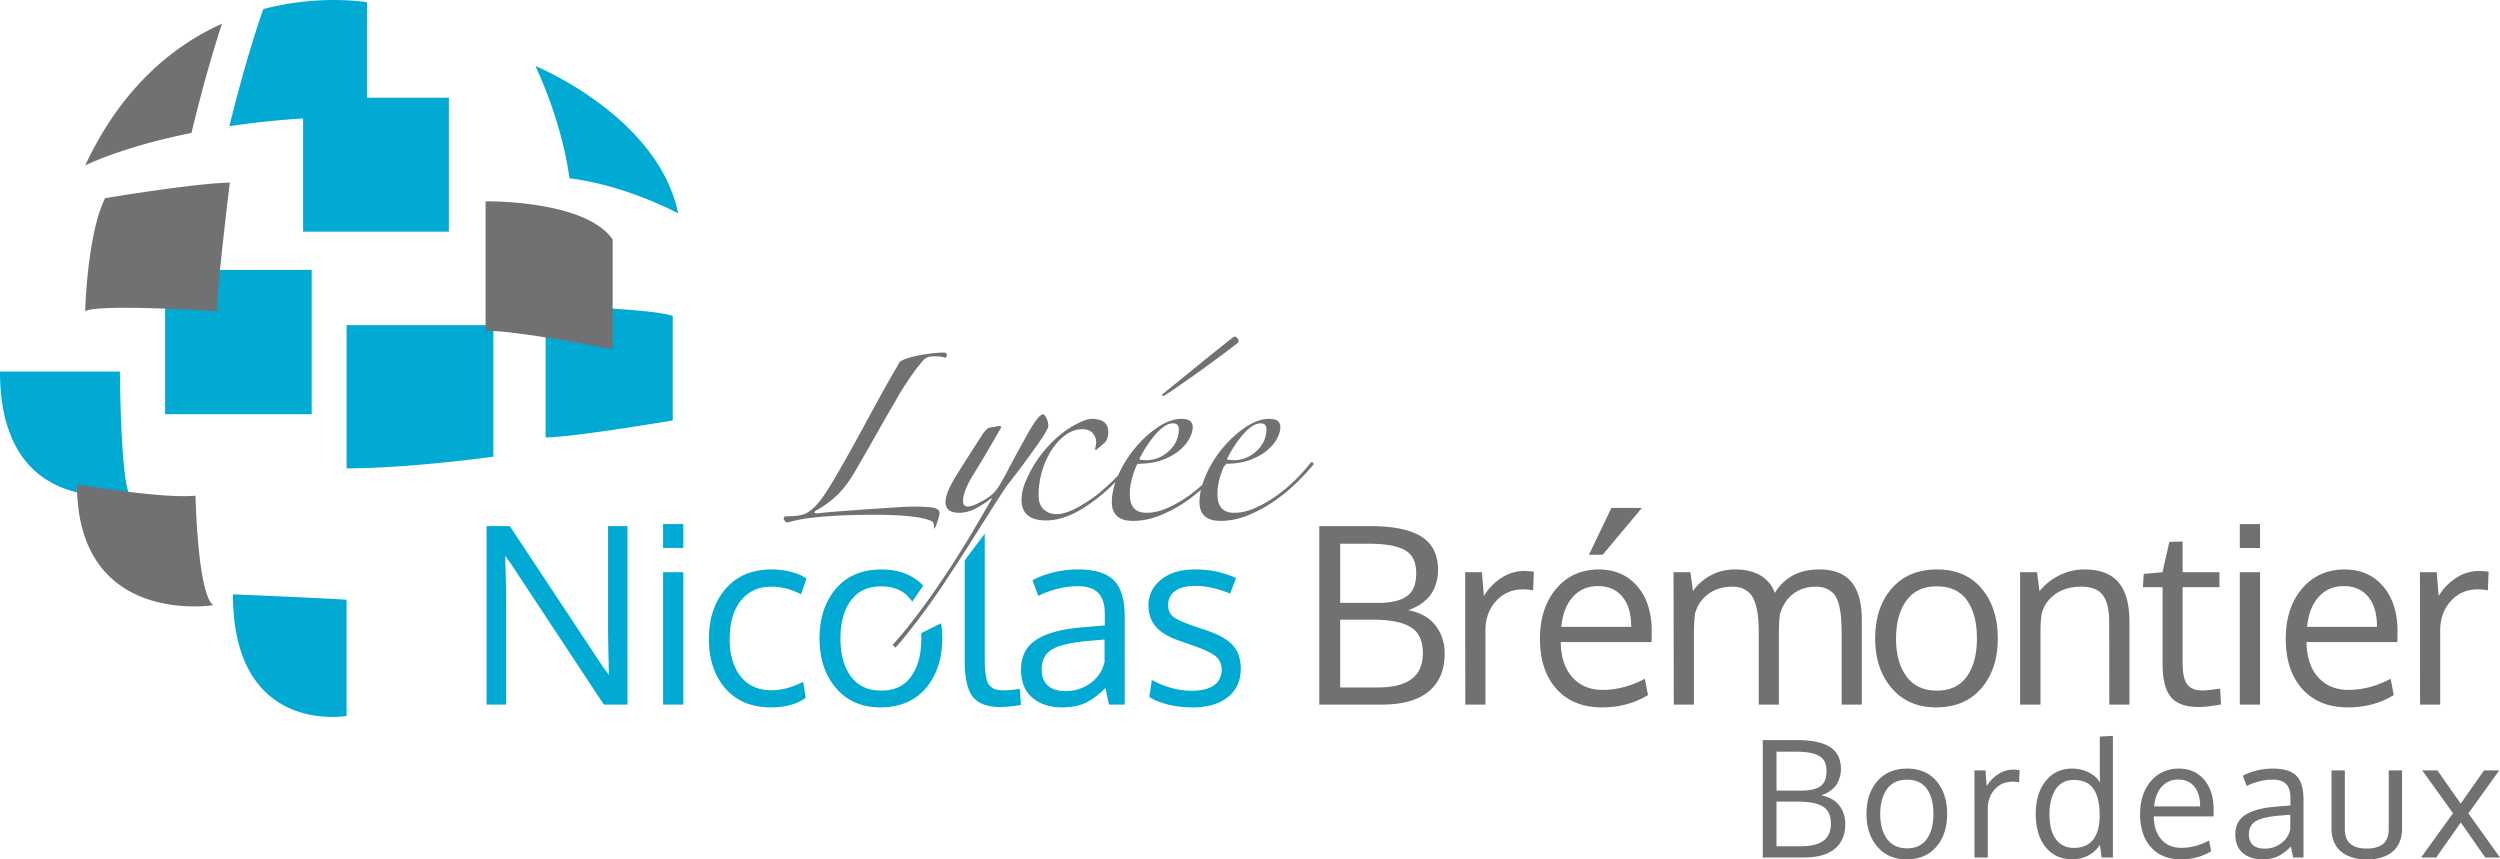
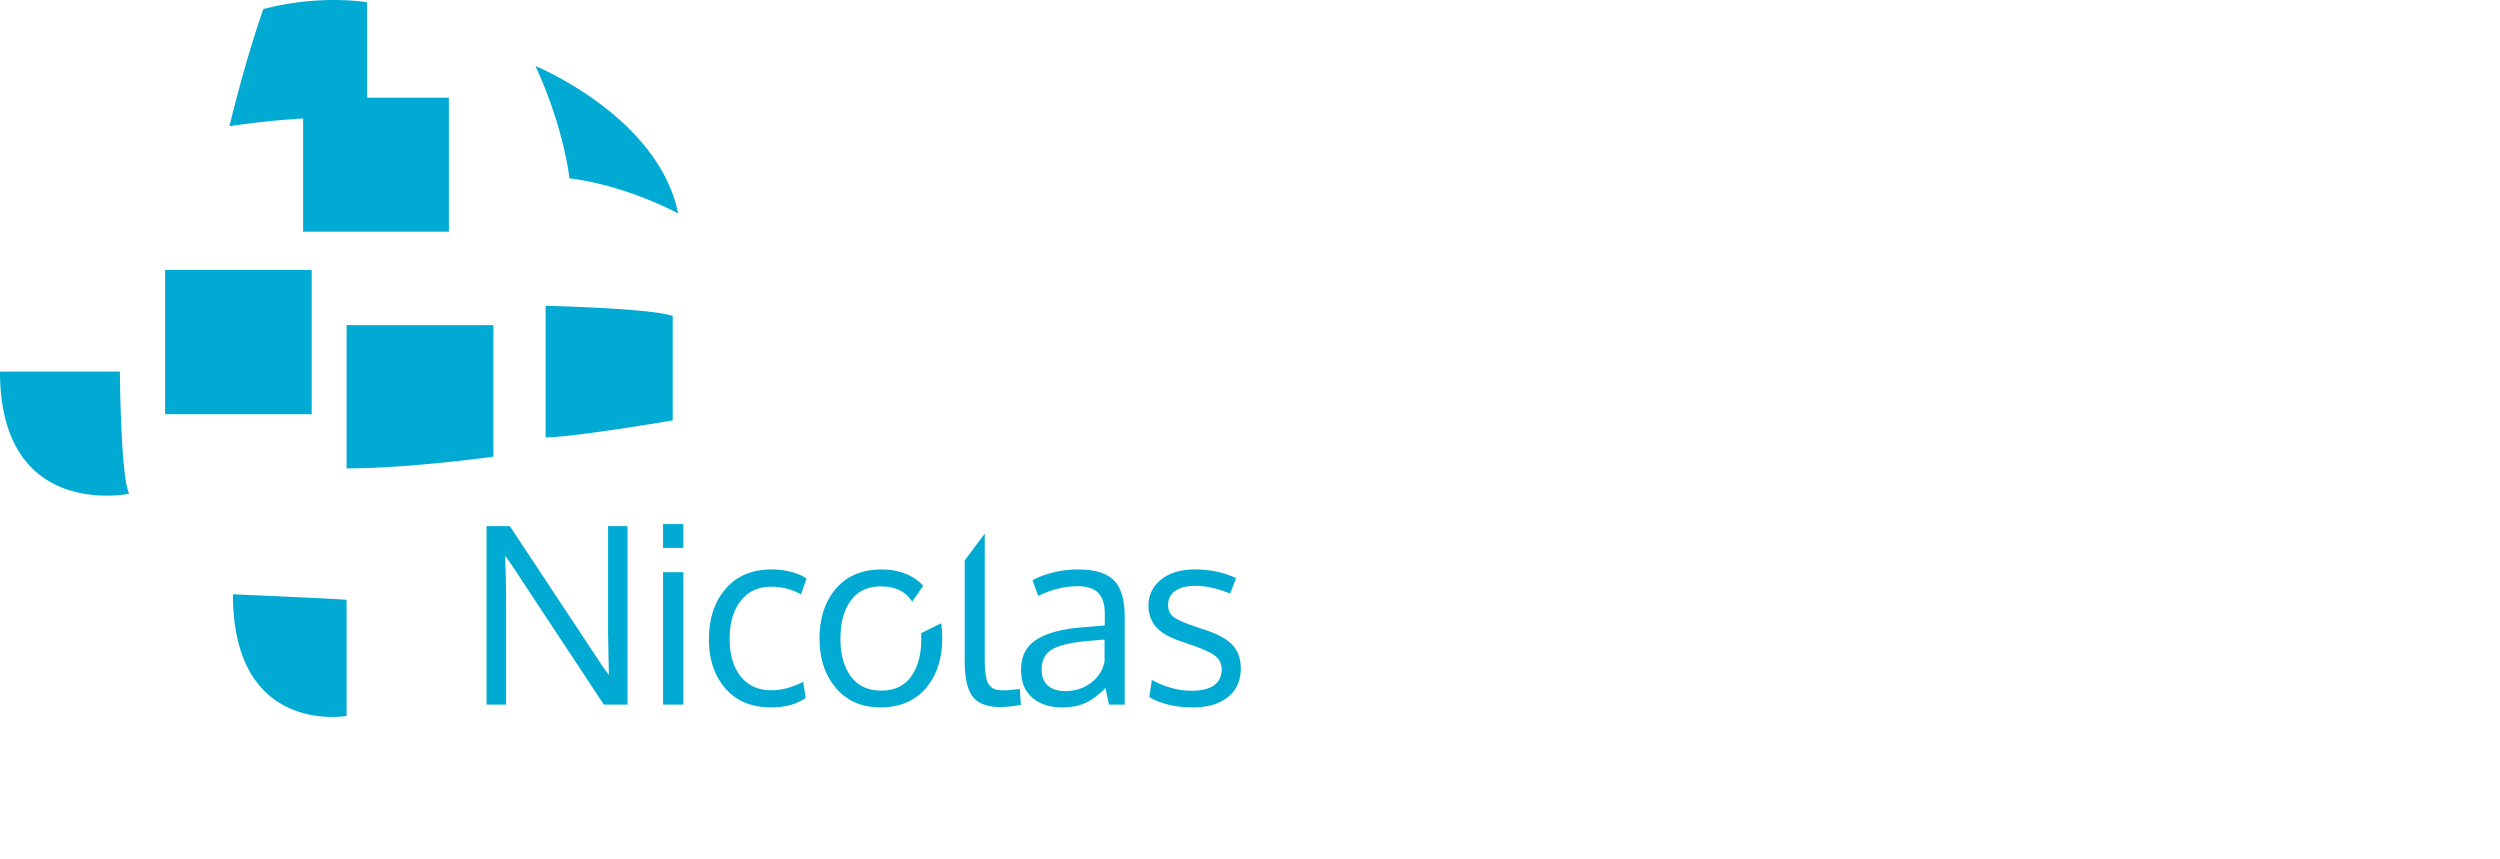
<svg xmlns="http://www.w3.org/2000/svg" width="698.085" height="240" viewBox="0 0 698.085 240">
-   <path d="M169.792 176.027c0 1.124.079 5.267.237 12.435l-1.718-2.327-25.949-39.225h-6.504v49.84h5.46v-28.912c0-3.708-.09-7.92-.27-12.636l1.685 2.324 25.88 39.225h6.605v-49.84h-5.426v29.116zm15.36 20.724h5.661v-36.968h-5.662v36.968zm0-43.74h5.661v-6.674h-5.662v6.673zM87.035 75.374H46.103v40.28h40.933v-40.28zM0 103.762c0 41.668 36.088 34.1 36.088 34.1-2.395-4.354-2.613-34.1-2.613-34.1H0zm84.64-39.068h40.7V27.268h-22.848V.641s-12.858-2.328-28.956 1.89c-3.88 10.968-7.39 24.23-9.483 32.702a245.478 245.478 0 0 1 20.587-2.16v31.621zm104.728-5.104c-5.552-27.107-39.844-41.15-39.844-41.15 8.164 17.797 9.47 31.352 9.47 31.352 16.004 1.96 30.374 9.798 30.374 9.798zm-37.014 62.543c7.62 0 35.49-4.737 35.49-4.737V88.221c-6.314-2.177-35.49-2.83-35.49-2.83v36.742zM96.78 199.915v-32.441c-6.15-.436-31.734-1.524-31.734-1.524 0 39.626 31.734 33.965 31.734 33.965zm183.766-7.148c-.877 0-1.62-.067-2.227-.168-.574-.136-1.114-.372-1.519-.743-.438-.371-.776-.776-.978-1.249-.237-.438-.405-1.113-.54-1.99a23.619 23.619 0 0 1-.27-2.7c-.034-.945-.034-2.16-.034-3.679v-33.242l-5.602 7.492v27.977c0 4.759.742 8.134 2.227 10.057 1.519 1.924 4.05 2.903 7.661 2.903 1.552 0 3.51-.203 5.805-.574l-.304-4.489c-2.092.27-3.51.405-4.219.405zm-23.32-15.962c.034.472.034.978.034 1.485 0 4.454-.944 7.964-2.834 10.596-1.856 2.633-4.658 3.949-8.336 3.949-3.712 0-6.547-1.316-8.504-3.949-1.924-2.632-2.903-6.142-2.903-10.53 0-4.454.945-7.997 2.903-10.663 1.923-2.633 4.724-3.949 8.403-3.949 3.813 0 6.614 1.283 8.47 3.881.102.135.17.27.237.405l3.104-4.488c-2.902-3.038-6.783-4.522-11.676-4.522-5.366 0-9.585 1.754-12.656 5.298-3.07 3.577-4.623 8.2-4.623 13.972 0 5.635 1.518 10.259 4.59 13.836 3.07 3.611 7.222 5.4 12.385 5.4 5.4 0 9.618-1.789 12.689-5.332 3.037-3.578 4.59-8.201 4.59-13.938 0-1.485-.101-2.869-.304-4.219l-5.568 2.768zM137.767 90.779H96.78v40.008c17.473 0 40.987-3.266 40.987-3.266V90.779zm163.281 68.23c-2.336 0-4.633.276-6.89.827-2.258.55-4.208 1.285-5.847 2.205.021.046.27.715.741 2.007.471 1.292.763 2.073.877 2.34 3.706-1.797 7.379-2.696 11.019-2.696 2.605 0 4.515.63 5.728 1.888 1.213 1.26 1.82 3.19 1.82 5.797v3.266c-.74.07-1.86.165-3.353.287-1.494.125-2.611.22-3.353.287-5.392.451-9.52 1.585-12.384 3.404-2.865 1.82-4.297 4.617-4.297 8.391 0 3.391 1.05 5.992 3.15 7.8 2.102 1.81 4.881 2.713 8.342 2.713 2.426 0 4.536-.392 6.334-1.18 1.798-.784 3.72-2.201 5.763-4.244.314 1.66.64 3.213.977 4.65h4.382v-24.464c0-4.832-1.017-8.252-3.05-10.263-2.034-2.01-5.353-3.015-9.959-3.015zm7.381 25.811c-.585 2.495-1.893 4.48-3.927 5.95-2.033 1.472-4.386 2.207-7.059 2.207-2.045 0-3.652-.507-4.818-1.516-1.169-1.012-1.754-2.505-1.754-4.482 0-2.584.961-4.459 2.882-5.629 1.92-1.167 5.318-1.964 10.194-2.393.38-.02 1.196-.089 2.442-.2 1.248-.113 1.926-.169 2.04-.169v6.232zm-93.088-20.993c2.92 0 5.695.708 8.323 2.122l1.55-4.38c-1.034-.764-2.443-1.38-4.23-1.852a21.636 21.636 0 0 0-5.543-.708c-5.414 0-9.677 1.792-12.788 5.375-3.112 3.582-4.679 8.249-4.702 14 0 5.708 1.534 10.325 4.601 13.852 3.067 3.526 7.318 5.29 12.754 5.29 4 0 7.223-.887 9.672-2.664l-.707-4.482c-3.034 1.576-5.999 2.36-8.897 2.36-3.64 0-6.488-1.285-8.543-3.86-2.054-2.57-3.083-6.057-3.083-10.46 0-4.518 1.039-8.078 3.116-10.684 2.078-2.604 4.904-3.91 8.477-3.91zm128.8 16.26c-1.549-1.65-4.189-3.084-7.918-4.297a76.323 76.323 0 0 1-2.798-.942c-2.897-.99-4.83-1.866-5.795-2.63-.966-.762-1.449-1.866-1.449-3.303 0-1.684.668-2.992 2.004-3.925 1.337-.932 3.185-1.397 5.543-1.397 3.034 0 6.292.718 9.774 2.155l1.65-4.314c-3.436-1.618-7.245-2.425-11.424-2.425-4.043 0-7.227.955-9.552 2.864-2.325 1.911-3.489 4.314-3.489 7.21.024 2.383.725 4.37 2.106 5.966 1.383 1.595 3.692 2.933 6.926 4.01l2.797.976c3.414 1.17 5.706 2.225 6.874 3.17 1.169.943 1.752 2.235 1.752 3.873-.156 3.866-2.976 5.797-8.457 5.797-3.618 0-7.301-.999-11.053-2.999l-.709 4.752c1.327.854 3.05 1.55 5.174 2.09 2.123.537 4.441.807 6.957.807 4.09 0 7.337-.936 9.74-2.814 2.403-1.876 3.628-4.519 3.674-7.936 0-2.808-.776-5.036-2.327-6.687z" fill="#00aad2" />
-   <path d="M508.544 222.088c.962-.31 1.8-.728 2.518-1.252.715-.524 1.259-1.048 1.628-1.576.369-.524.662-1.104.876-1.74.215-.633.346-1.157.4-1.562s.078-.817.078-1.23c0-2.807-1.018-4.854-3.048-6.142-2.034-1.286-5.155-1.928-9.367-1.928h-9.402v32.788h11.44c3.842 0 6.735-.814 8.68-2.438 1.944-1.625 2.913-3.926 2.913-6.895 0-2.04-.567-3.783-1.704-5.23-1.14-1.45-2.81-2.38-5.012-2.795zm-12.481-12.194h5.365c2.94 0 5.112.389 6.506 1.163 1.397.778 2.096 2.192 2.096 4.248 0 2.037-.583 3.458-1.75 4.255-1.17.798-2.897 1.197-5.187 1.197h-7.03v-10.863zm13.104 24.863c-1.391 1.028-3.474 1.542-6.252 1.542h-6.852v-12.461h5.919c3.177 0 5.517.455 7.016 1.364s2.251 2.495 2.251 4.756c0 2.172-.695 3.774-2.082 4.799zm23.396-20.14c-3.533 0-6.312 1.166-8.338 3.503-2.024 2.337-3.036 5.395-3.036 9.178 0 3.708 1.009 6.747 3.026 9.11 2.017 2.366 4.732 3.55 8.147 3.55 3.546 0 6.324-1.174 8.334-3.514 2.01-2.343 3.016-5.398 3.016-9.169 0-3.753-.989-6.802-2.97-9.145-1.98-2.34-4.709-3.513-8.18-3.513zm5.464 19.665c-1.236 1.727-3.065 2.594-5.487 2.594-2.456 0-4.321-.87-5.6-2.607s-1.915-4.044-1.915-6.928c0-2.926.633-5.26 1.905-7.003 1.272-1.747 3.118-2.617 5.544-2.617 2.498 0 4.357.854 5.576 2.56 1.216 1.708 1.826 4.045 1.826 7.017 0 2.927-.617 5.254-1.85 6.984zm19.952-18.113c-1.302.844-2.373 1.951-3.217 3.325l-.352-4.367h-3.082c0 1.286.007 9.393.02 24.32h3.704v-13.658c0-2.126.646-3.912 1.938-5.352 1.295-1.44 2.976-2.162 5.046-2.162.5 0 1.09.06 1.773.178l.132-3.415a11.387 11.387 0 0 0-1.82-.131c-1.463 0-2.844.418-4.142 1.262zm28.36.22l.065 2.107c-.708-1.18-1.776-2.123-3.203-2.825a10.168 10.168 0 0 0-4.555-1.054c-3.104 0-5.58 1.156-7.425 3.47-1.849 2.314-2.772 5.346-2.772 9.1 0 3.931.91 7.039 2.726 9.323 1.82 2.284 4.33 3.424 7.537 3.424 1.641 0 3.128-.362 4.456-1.087 1.331-.722 2.396-1.698 3.193-2.927l.488 3.526h3.147v-33.985l-3.658.221v10.708zm-1.83 18.025c-1.19 1.565-3.002 2.35-5.441 2.35-1.523 0-2.801-.412-3.836-1.243-1.035-.827-1.783-1.934-2.251-3.325-.465-1.388-.696-3.029-.696-4.92 0-1.345.136-2.584.41-3.715.273-1.13.675-2.129 1.209-3.002a5.656 5.656 0 0 1 2.106-2.04c.87-.488 1.875-.732 3.012-.732 2.557 0 4.41.83 5.556 2.495 1.144 1.66 1.717 4.133 1.717 7.415 0 2.91-.596 5.151-1.786 6.717zm23.788-19.797c-3.21.046-5.793 1.239-7.76 3.579-1.965 2.343-2.947 5.398-2.947 9.168 0 3.902 1.015 6.977 3.048 9.222 2.03 2.247 4.812 3.371 8.345 3.371 3.164 0 5.978-.755 8.447-2.26l-.577-2.996c-2.587 1.36-5.164 2.04-7.738 2.04-2.334 0-4.192-.772-5.573-2.317-1.384-1.543-2.096-3.698-2.14-6.46h16.693c0-.207.004-.547.01-1.021.007-.472.01-.798.01-.976 0-3.444-.883-6.196-2.646-8.259-1.767-2.06-4.16-3.091-7.172-3.091zm-6.785 10.552c.207-2.32.91-4.149 2.106-5.487s2.742-2.007 4.633-2.007 3.382.65 4.47 1.941c1.084 1.292 1.627 3.144 1.627 5.553h-12.836zm33.15-10.552c-1.535 0-3.048.18-4.534.543-1.483.363-2.765.847-3.846 1.454.016.03.178.468.488 1.318.313.85.504 1.361.576 1.54 2.44-1.18 4.855-1.774 7.251-1.774 1.714 0 2.97.415 3.767 1.243.8.827 1.2 2.099 1.2 3.813v2.148c-.488.047-1.223.11-2.209.188-.982.083-1.717.145-2.204.191-3.547.294-6.262 1.042-8.147 2.238-1.885 1.197-2.828 3.039-2.828 5.52 0 2.232.692 3.942 2.073 5.132 1.384 1.19 3.21 1.786 5.487 1.786 1.595 0 2.986-.26 4.17-.778 1.18-.517 2.445-1.446 3.79-2.791a74.93 74.93 0 0 0 .642 3.058h2.884V223.35c0-3.177-.67-5.424-2.007-6.75-1.338-1.32-3.523-1.983-6.552-1.983zm4.855 16.982c-.382 1.642-1.245 2.943-2.58 3.912-1.338.97-2.887 1.454-4.647 1.454-1.345 0-2.403-.333-3.17-.999-.768-.666-1.15-1.648-1.15-2.95 0-1.697.629-2.933 1.894-3.7 1.263-.768 3.497-1.293 6.707-1.576.25-.013.784-.06 1.605-.132s1.269-.112 1.341-.112v4.103zm27.5-.224c0 2.027-.534 3.46-1.605 4.301-1.075.844-2.571 1.266-4.492 1.266-.93 0-1.754-.09-2.472-.267a5.587 5.587 0 0 1-1.928-.877c-.57-.405-1.005-.979-1.309-1.717-.303-.738-.454-1.641-.454-2.706v-16.248h-3.724v16.205c0 1.226.178 2.337.533 3.326.353.992.838 1.816 1.45 2.471.614.66 1.345 1.207 2.195 1.642s1.75.748 2.696.942c.946.191 1.951.287 3.013.287 1.08 0 2.089-.096 3.028-.287.936-.194 1.83-.504 2.67-.932a7.494 7.494 0 0 0 2.162-1.628c.6-.66 1.074-1.484 1.43-2.472.356-.992.53-2.106.53-3.349v-16.205h-3.723v16.248zm22.245-4.255l8.602-11.993h-4.235l-6.519 9.268-6.495-9.268h-4.235l8.582 11.95-8.912 12.37h4.232l6.851-9.776 6.849 9.775h4.103l-8.823-12.326zm-58.175-80.783h-5.659v6.673h5.659v-6.673zm-172.601-4.515h-8.526l-6.265 13.077h3.839l10.952-13.077zM61.995 6.614C48.327 12.756 33.95 24.467 23.792 46.201c0 0 10.023-5.13 29.665-9.079 1.788-7.39 4.927-19.573 8.538-30.508zM21.5 135.25c0 39.844 38.048 33.748 38.048 33.748-4.41-3.266-4.953-30.598-4.953-30.598-8.927.972-33.095-3.15-33.095-3.15zm609.587 24.533h-5.659v36.968h5.659v-36.968zM29.338 55.344c-5.008 10.015-5.552 31.57-5.552 31.57 3.375-2.177 36.905 0 36.905 0-.436-4.136 3.484-35.925 3.484-35.925-10.234.218-34.837 4.355-34.837 4.355zm296.063 54.964a339.606 339.606 0 0 0 10.477-7.28c3.47-2.51 6.674-4.894 9.602-7.153.25-.25.376-.46.376-.628 0-.25-.126-.522-.376-.816-.254-.291-.462-.44-.63-.44-.082 0-.293.086-.624.252a822.772 822.772 0 0 0-9.854 7.907c-3.388 2.762-6.631 5.396-9.726 7.908-.168.168-.188.313-.062.438s.395.063.817-.188zm330.183 87.217c4.805 0 9.086-1.143 12.837-3.437l-.877-4.548c-3.932 2.066-7.85 3.101-11.76 3.101-3.549 0-6.373-1.177-8.476-3.523-2.099-2.347-3.183-5.622-3.25-9.824h25.374c0-.314.007-.831.017-1.55.01-.718.016-1.212.016-1.483 0-5.233-1.341-9.419-4.027-12.553-2.683-3.134-6.318-4.7-10.899-4.7-4.877.067-8.81 1.882-11.795 5.442-2.99 3.562-4.482 8.206-4.482 13.934 0 5.932 1.545 10.605 4.634 14.02 3.088 3.414 7.316 5.121 12.688 5.121zm-8.157-30.818c1.82-2.03 4.166-3.048 7.043-3.048s5.138.982 6.789 2.95c1.651 1.964 2.478 4.778 2.478 8.44h-19.51c.313-3.527 1.38-6.308 3.2-8.342zm-106.833 30.818c5.392 0 9.617-1.78 12.672-5.339 3.055-3.562 4.584-8.206 4.584-13.937 0-5.705-1.506-10.339-4.518-13.898-3.009-3.563-7.155-5.342-12.435-5.342-5.368 0-9.59 1.776-12.668 5.325-3.078 3.55-4.617 8.2-4.617 13.951 0 5.639 1.532 10.256 4.6 13.848 3.065 3.596 7.195 5.392 12.382 5.392zm-8.255-29.822c1.93-2.65 4.739-3.975 8.423-3.975 3.797 0 6.625 1.295 8.477 3.892 1.852 2.594 2.781 6.15 2.781 10.665 0 4.446-.939 7.985-2.814 10.615-1.875 2.627-4.657 3.942-8.342 3.942-3.727 0-6.565-1.318-8.509-3.961-1.941-2.637-2.913-6.15-2.913-10.53 0-4.45.965-7.999 2.897-10.648zm-86.05-8.694c-4.875.066-8.807 1.881-11.796 5.44-2.99 3.563-4.482 8.207-4.482 13.935 0 5.932 1.546 10.605 4.634 14.02 3.088 3.414 7.32 5.121 12.688 5.121 4.805 0 9.086-1.143 12.84-3.437l-.877-4.548c-3.931 2.066-7.853 3.101-11.762 3.101-3.55 0-6.374-1.177-8.473-3.523-2.103-2.347-3.187-5.622-3.253-9.824h25.373c0-.314.007-.831.017-1.55.013-.718.016-1.212.016-1.483 0-5.233-1.341-9.419-4.024-12.553-2.686-3.134-6.32-4.7-10.902-4.7zm-10.313 16.04c.313-3.527 1.38-6.308 3.2-8.342 1.823-2.03 4.17-3.048 7.043-3.048 2.877 0 5.141.982 6.792 2.95 1.652 1.964 2.475 4.778 2.475 8.44h-19.51zm146.098-16.04c-2.541 0-4.904.557-7.096 1.667-2.188 1.114-4.014 2.577-5.474 4.4l-.709-5.293h-4.72v36.968h5.696v-20.22c0-1.954.112-3.684.34-5.19.583-2.221 1.842-4.03 3.773-5.425 1.931-1.39 4.347-2.09 7.244-2.09 2.765 0 4.736.733 5.916 2.193 1.18 1.46 1.812 3.763 1.904 6.907.02 1.055.033 8.997.033 23.825h5.63v-23.116c0-4.967-1.022-8.645-3.066-11.037-2.05-2.393-5.207-3.59-9.471-3.59zm-74.124 0c-5.55 0-9.672 2.191-12.368 6.571-.224-.63-.504-1.23-.84-1.803-.34-.573-.811-1.156-1.418-1.753a9.574 9.574 0 0 0-2.073-1.532c-.774-.426-1.74-.781-2.897-1.062-1.156-.28-2.422-.421-3.79-.421-2.63 0-4.976.583-7.043 1.753-2.07 1.167-3.664 2.607-4.785 4.314l-.709-5.293h-4.719c0 1.53.023 13.852.07 36.968h5.625v-19.78c0-2.024.102-3.9.303-5.63.63-2.267 1.859-4.087 3.691-5.458s4.094-2.056 6.79-2.056c1.216 0 2.26.214 3.134.64.876.428 1.578 1.001 2.106 1.72s.949 1.657 1.265 2.814c.313 1.157.527 2.347.64 3.573.112 1.222.168 2.666.168 4.327v19.85h5.629v-20.153c0-1.84.099-3.57.303-5.188.741-2.406 1.98-4.268 3.724-5.596 1.74-1.325 3.846-1.987 6.318-1.987 1.259 0 2.336.23 3.233.692.9.461 1.602 1.055 2.11 1.786.503.729.896 1.724 1.176 2.983.283 1.255.461 2.491.54 3.704s.119 2.72.119 4.519v19.24h5.626v-23.792c0-4.604-.96-8.08-2.88-10.427-1.922-2.35-4.938-3.523-9.048-3.523zM135.59 56.215v36.143c9.58 0 35.489 5.225 35.489 5.225v-30.7c-7.62-11.103-35.49-10.668-35.49-10.668zm545.8 119.776c0-3.233.981-5.945 2.949-8.137 1.964-2.191 4.521-3.286 7.665-3.286.765 0 1.661.09 2.696.27l.201-5.19a17.27 17.27 0 0 0-2.761-.201c-2.225 0-4.324.64-6.302 1.921-1.977 1.279-3.605 2.966-4.887 5.056l-.537-6.64h-4.687c0 1.953.013 14.276.036 36.967h5.626v-20.76zm-66.267 16.818c-2.067 0-3.527-.573-4.38-1.72-.854-1.144-1.282-3.121-1.282-5.93v-21.197h10.28v-4.179h-10.28v-8.592l-3.705.135-1.92 8.457-5.225.471-.237 3.708h5.494v22.206c.089 3.955.9 6.82 2.426 8.595 1.529 1.774 4.113 2.66 7.751 2.66 1.414 0 3.46-.234 6.133-.705l-.237-4.45c-2.472.36-4.077.541-4.818.541zm-195.886-31.44c-1.977 1.278-3.609 2.965-4.887 5.055l-.54-6.64h-4.684c0 1.953.01 14.276.033 36.967h5.63v-20.76c0-3.233.981-5.945 2.949-8.137 1.964-2.191 4.518-3.286 7.665-3.286.762 0 1.662.09 2.696.27l.201-5.19a17.3 17.3 0 0 0-2.761-.201c-2.225 0-4.328.64-6.302 1.921zm-127.622-40.08c.742-1.214 1.113-1.99 1.113-2.328 0-.675-.135-1.316-.438-1.991-.27-.675-.608-1.114-.911-1.283-.608 0-1.35.641-2.228 1.89-.877 1.249-1.788 2.801-2.801 4.657a364.243 364.243 0 0 0-5.332 9.855c-1.485 2.8-2.599 4.59-3.341 5.332-.338.405-.844.844-1.485 1.316-.675.473-1.384.911-2.16 1.316-.742.405-1.451.743-2.126 1.013-.675.236-1.215.37-1.62.37-.945 0-1.384-.505-1.384-1.518 0-1.822 1.013-4.42 3.072-7.694 2.058-3.307 4.59-7.594 7.593-12.892 0-.236-.17-.371-.506-.371-.17 0-.608.067-1.317.202a75.54 75.54 0 0 1-1.687.304 4.05 4.05 0 0 0-.709.574 9.83 9.83 0 0 0-.81.945 920.036 920.036 0 0 0-7.458 11.71c-2.058 3.307-3.071 5.805-3.071 7.492 0 .979.338 1.755.979 2.261.675.507 1.62.743 2.767.743 1.687 0 3.307-.439 4.893-1.316 1.587-.878 2.87-1.688 3.78-2.464.068-.068.203-.169.371-.236.17-.068.17.034 0 .371a908.035 908.035 0 0 1-6.885 11.744c-.168.27-.337.574-.54.844-2.361 3.88-4.859 7.694-7.457 11.508a197.696 197.696 0 0 1-8.707 11.812 75.806 75.806 0 0 1-3.949 4.59l.777.81a62.71 62.71 0 0 0 3.037-3.578 206.673 206.673 0 0 0 9.55-12.925 497.849 497.849 0 0 0 6.75-10.327 151.078 151.078 0 0 0 2.463-3.881c1.047-1.654 2.093-3.307 3.139-4.927a560.345 560.345 0 0 1 5.973-9.315 375.331 375.331 0 0 0 3.949-5.13c1.384-1.855 2.666-3.577 3.813-5.23 1.182-1.62 2.16-3.038 2.903-4.253zm-35.27 23.185c1.313.207 2.488.517 3.526.931.416.139.674.378.778.727.103.345.155.688.155 1.037 0 .275.068.413.207.413.275-.555.571-1.33.882-2.332.31-1.002.465-1.674.465-2.02 0-.691-.552-1.175-1.657-1.453-.278-.068-.692-.12-1.244-.155l-1.764-.104a35.57 35.57 0 0 0-1.864-.051h-1.347c-.83 0-2.281.07-4.353.207-2.073.138-4.406.296-6.997.468a747.65 747.65 0 0 0-7.928.569c-2.695.206-5.011.413-6.946.623-.62 0-.899-.104-.828-.313.068-.207.31-.414.724-.62 1.867-1.038 3.645-2.333 5.338-3.887 1.692-1.555 3.37-3.716 5.027-6.478.969-1.66 1.987-3.421 3.059-5.286 1.07-1.867 2.125-3.715 3.16-5.546 1.037-1.83 2.022-3.558 2.955-5.183a406.4 406.4 0 0 1 2.436-4.196 66.984 66.984 0 0 1 2.592-4.302c.966-1.485 1.9-2.85 2.797-4.094.76-.967 1.484-1.865 2.175-2.696.691-.828 1.693-1.243 3.008-1.243.759 0 1.398.036 1.916.104.52.07.985.173 1.399.31.21-.137.33-.378.364-.725.033-.345-.122-.586-.468-.725-1.728 0-3.68.173-5.854.519-2.177.345-3.99.794-5.44 1.347a8.635 8.635 0 0 0-.986.465 1.497 1.497 0 0 0-.675.779 294.516 294.516 0 0 0-4.352 7.618 817.604 817.604 0 0 0-4.82 8.81 742.492 742.492 0 0 1-4.872 8.862 309.305 309.305 0 0 1-4.61 7.98c-1.454 2.42-2.682 4.232-3.68 5.44-1.005 1.212-2.058 2.162-3.163 2.85-.692.417-1.522.694-2.488.83-.966.14-2.072.207-3.316.207-.554 0-.829.207-.829.623 0 .207.103.43.31.673.208.242.45.397.727.468.897-.278 1.932-.536 3.108-.778s2.695-.466 4.562-.673c1.864-.21 4.161-.38 6.891-.52 2.73-.136 6.097-.206 10.106-.206 1.176 0 2.42.016 3.731.051a84.93 84.93 0 0 1 4.042.207c1.383.103 2.73.259 4.042.468zm136.846 25.892c1.46-.472 2.736-1.108 3.827-1.905 1.09-.798 1.915-1.596 2.478-2.393a10.198 10.198 0 0 0 1.328-2.643c.327-.97.53-1.76.607-2.376.079-.62.118-1.243.118-1.872 0-4.268-1.542-7.38-4.633-9.334-3.088-1.954-7.834-2.933-14.238-2.933h-14.287v49.84h17.388c5.84 0 10.24-1.235 13.193-3.707s4.433-5.965 4.433-10.48c0-3.098-.867-5.751-2.597-7.953s-4.268-3.615-7.617-4.244zm-18.97-18.535h8.154c4.472 0 7.768.59 9.89 1.77 2.123 1.18 3.187 3.331 3.187 6.452 0 3.102-.89 5.257-2.663 6.47-1.776 1.213-4.403 1.819-7.886 1.819h-10.681v-16.511zm19.916 37.791c-2.112 1.562-5.28 2.343-9.504 2.343h-10.411v-18.937h8.997c4.828 0 8.384.69 10.665 2.07 2.28 1.384 3.42 3.793 3.42 7.23 0 3.303-1.057 5.735-3.167 7.294zm-28.2-60.364c-1.088 1.424-2.45 2.95-4.08 4.581-1.632 1.632-3.409 3.138-5.333 4.519s-3.912 2.53-5.962 3.45c-2.05.923-4.037 1.381-5.962 1.381-3.093 0-4.642-1.713-4.642-5.144 0-1.674.25-3.326.755-4.957.354-1.156.679-2.009.991-2.723.204-.242.443-.492.637-.73 0-.07-.07-.082-.086-.138 2.603-.015 4.856-.356 6.738-1.053 1.925-.711 3.513-1.588 4.769-2.636 1.256-1.045 2.195-2.152 2.824-3.325.626-1.174.94-2.261.94-3.263 0-.67-.231-1.213-.69-1.632-.46-.418-1.275-.629-2.448-.629-2.09 0-4.288.774-6.588 2.323s-4.411 3.47-6.336 5.771a32.132 32.132 0 0 0-4.706 7.53c-.423.951-.746 1.87-1.021 2.773-1.17 1.05-2.38 2.066-3.685 3.002a34.312 34.312 0 0 1-5.962 3.45c-2.05.923-4.037 1.381-5.962 1.381-3.095 0-4.644-1.713-4.644-5.144 0-1.674.25-3.326.755-4.957.5-1.635.959-2.824 1.378-3.58 2.679 0 4.98-.352 6.904-1.064 1.925-.711 3.513-1.588 4.769-2.636 1.255-1.045 2.195-2.152 2.824-3.325.626-1.174.94-2.261.94-3.263 0-.67-.231-1.213-.69-1.632-.46-.418-1.275-.629-2.448-.629-2.09 0-4.288.774-6.588 2.323s-4.413 3.47-6.338 5.771a32.133 32.133 0 0 0-4.706 7.53c-.026.06-.043.115-.068.173-2.67 2.76-5.25 5.048-7.71 6.732-3.978 2.72-7.135 4.077-9.478 4.077-1.424 0-2.614-.438-3.576-1.318-.962-.877-1.443-2.195-1.443-3.952 0-2.343.332-4.624 1.005-6.842.669-2.214 1.569-4.182 2.699-5.896 1.127-1.713 2.426-3.094 3.889-4.142 1.463-1.045 2.989-1.569 4.58-1.569 1.339 0 2.324.376 2.95 1.13.627.752.943 1.55.943 2.383 0 .755-.128 1.467-.379 2.136l.379.125c1.17-.92 2.007-1.631 2.508-2.136.587-.669.88-1.63.88-2.887 0-2.425-1.549-3.638-4.644-3.638-.672 0-1.506.21-2.51.63-3.35 1.42-6.464 3.658-9.35 6.713s-5.126 6.548-6.714 10.48c-.672 1.674-1.005 3.263-1.005 4.769 0 3.85 2.3 5.77 6.904 5.77.92 0 1.902-.105 2.947-.312 1.048-.208 2.198-.564 3.453-1.065 1.589-.669 3.263-1.589 5.02-2.762a49.227 49.227 0 0 0 5.144-3.955c.951-.83 1.857-1.751 2.78-2.637-.682 1.97-1.023 3.832-1.023 5.587 0 3.513 1.964 5.273 5.9 5.273 2.425 0 4.87-.484 7.339-1.443a36.683 36.683 0 0 0 7.155-3.767c1.585-1.066 3.062-2.242 4.49-3.468-.265 1.175-.41 2.313-.41 3.405 0 3.513 1.964 5.273 5.899 5.273 2.426 0 4.87-.484 7.338-1.443a36.683 36.683 0 0 0 7.155-3.767 47.854 47.854 0 0 0 6.4-5.145c1.964-1.882 3.661-3.704 5.082-5.46 0-.251-.106-.416-.313-.502a.485.485 0 0 0-.564.125zm-21.462-4.393a32.236 32.236 0 0 1 2.386-3.262c.834-1.006 1.694-1.82 2.57-2.446.88-.63 1.737-.942 2.574-.942 1.088 0 1.632.543 1.632 1.631 0 2.343-.923 4.373-2.762 6.087-1.842 1.717-3.975 2.574-6.4 2.574-.25 0-.585-.02-1.004-.063-.418-.042-.712-.105-.876-.19.5-1.085 1.13-2.215 1.88-3.389zm-24.472 0a32.23 32.23 0 0 1 2.386-3.262c.833-1.006 1.694-1.82 2.57-2.446.88-.63 1.737-.942 2.574-.942 1.088 0 1.632.543 1.632 1.631 0 2.343-.923 4.373-2.762 6.087-1.842 1.717-3.975 2.574-6.4 2.574-.25 0-.587-.02-1.006-.063-.418-.042-.711-.105-.876-.19.5-1.085 1.13-2.215 1.882-3.389z" fill="#707173" />
+   <path d="M169.792 176.027c0 1.124.079 5.267.237 12.435l-1.718-2.327-25.949-39.225h-6.504v49.84h5.46v-28.912c0-3.708-.09-7.92-.27-12.636l1.685 2.324 25.88 39.225h6.605v-49.84h-5.426v29.116zm15.36 20.724h5.661v-36.968h-5.662v36.968zm0-43.74h5.661v-6.674h-5.662v6.673zM87.035 75.374H46.103v40.28h40.933v-40.28zM0 103.762c0 41.668 36.088 34.1 36.088 34.1-2.395-4.354-2.613-34.1-2.613-34.1H0zm84.64-39.068h40.7V27.268h-22.848V.641s-12.858-2.328-28.956 1.89c-3.88 10.968-7.39 24.23-9.483 32.702a245.478 245.478 0 0 1 20.587-2.16v31.621zm104.728-5.104c-5.552-27.107-39.844-41.15-39.844-41.15 8.164 17.797 9.47 31.352 9.47 31.352 16.004 1.96 30.374 9.798 30.374 9.798zm-37.014 62.543c7.62 0 35.49-4.737 35.49-4.737V88.221c-6.314-2.177-35.49-2.83-35.49-2.83v36.742zM96.78 199.915v-32.441c-6.15-.436-31.734-1.524-31.734-1.524 0 39.626 31.734 33.965 31.734 33.965zm183.766-7.148c-.877 0-1.62-.067-2.227-.168-.574-.136-1.114-.372-1.519-.743-.438-.371-.776-.776-.978-1.249-.237-.438-.405-1.113-.54-1.99a23.619 23.619 0 0 1-.27-2.7c-.034-.945-.034-2.16-.034-3.679v-33.242l-5.602 7.492v27.977c0 4.759.742 8.134 2.227 10.057 1.519 1.924 4.05 2.903 7.661 2.903 1.552 0 3.51-.203 5.805-.574l-.304-4.489c-2.092.27-3.51.405-4.219.405zm-23.32-15.962c.034.472.034.978.034 1.485 0 4.454-.944 7.964-2.834 10.596-1.856 2.633-4.658 3.949-8.336 3.949-3.712 0-6.547-1.316-8.504-3.949-1.924-2.632-2.903-6.142-2.903-10.53 0-4.454.945-7.997 2.903-10.663 1.923-2.633 4.724-3.949 8.403-3.949 3.813 0 6.614 1.283 8.47 3.881.102.135.17.27.237.405l3.104-4.488c-2.902-3.038-6.783-4.522-11.676-4.522-5.366 0-9.585 1.754-12.656 5.298-3.07 3.577-4.623 8.2-4.623 13.972 0 5.635 1.518 10.259 4.59 13.836 3.07 3.611 7.222 5.4 12.385 5.4 5.4 0 9.618-1.789 12.689-5.332 3.037-3.578 4.59-8.201 4.59-13.938 0-1.485-.101-2.869-.304-4.219l-5.568 2.768zM137.767 90.779H96.78v40.008c17.473 0 40.987-3.266 40.987-3.266V90.779zm163.281 68.23c-2.336 0-4.633.276-6.89.827-2.258.55-4.208 1.285-5.847 2.205.021.046.27.715.741 2.007.471 1.292.763 2.073.877 2.34 3.706-1.797 7.379-2.696 11.019-2.696 2.605 0 4.515.63 5.728 1.888 1.213 1.26 1.82 3.19 1.82 5.797v3.266c-.74.07-1.86.165-3.353.287-1.494.125-2.611.22-3.353.287-5.392.451-9.52 1.585-12.384 3.404-2.865 1.82-4.297 4.617-4.297 8.391 0 3.391 1.05 5.992 3.15 7.8 2.102 1.81 4.881 2.713 8.342 2.713 2.426 0 4.536-.392 6.334-1.18 1.798-.784 3.72-2.201 5.763-4.244.314 1.66.64 3.213.977 4.65h4.382v-24.464c0-4.832-1.017-8.252-3.05-10.263-2.034-2.01-5.353-3.015-9.959-3.015zm7.381 25.811c-.585 2.495-1.893 4.48-3.927 5.95-2.033 1.472-4.386 2.207-7.059 2.207-2.045 0-3.652-.507-4.818-1.516-1.169-1.012-1.754-2.505-1.754-4.482 0-2.584.961-4.459 2.882-5.629 1.92-1.167 5.318-1.964 10.194-2.393.38-.02 1.196-.089 2.442-.2 1.248-.113 1.926-.169 2.04-.169v6.232m-93.088-20.993c2.92 0 5.695.708 8.323 2.122l1.55-4.38c-1.034-.764-2.443-1.38-4.23-1.852a21.636 21.636 0 0 0-5.543-.708c-5.414 0-9.677 1.792-12.788 5.375-3.112 3.582-4.679 8.249-4.702 14 0 5.708 1.534 10.325 4.601 13.852 3.067 3.526 7.318 5.29 12.754 5.29 4 0 7.223-.887 9.672-2.664l-.707-4.482c-3.034 1.576-5.999 2.36-8.897 2.36-3.64 0-6.488-1.285-8.543-3.86-2.054-2.57-3.083-6.057-3.083-10.46 0-4.518 1.039-8.078 3.116-10.684 2.078-2.604 4.904-3.91 8.477-3.91zm128.8 16.26c-1.549-1.65-4.189-3.084-7.918-4.297a76.323 76.323 0 0 1-2.798-.942c-2.897-.99-4.83-1.866-5.795-2.63-.966-.762-1.449-1.866-1.449-3.303 0-1.684.668-2.992 2.004-3.925 1.337-.932 3.185-1.397 5.543-1.397 3.034 0 6.292.718 9.774 2.155l1.65-4.314c-3.436-1.618-7.245-2.425-11.424-2.425-4.043 0-7.227.955-9.552 2.864-2.325 1.911-3.489 4.314-3.489 7.21.024 2.383.725 4.37 2.106 5.966 1.383 1.595 3.692 2.933 6.926 4.01l2.797.976c3.414 1.17 5.706 2.225 6.874 3.17 1.169.943 1.752 2.235 1.752 3.873-.156 3.866-2.976 5.797-8.457 5.797-3.618 0-7.301-.999-11.053-2.999l-.709 4.752c1.327.854 3.05 1.55 5.174 2.09 2.123.537 4.441.807 6.957.807 4.09 0 7.337-.936 9.74-2.814 2.403-1.876 3.628-4.519 3.674-7.936 0-2.808-.776-5.036-2.327-6.687z" fill="#00aad2" />
</svg>